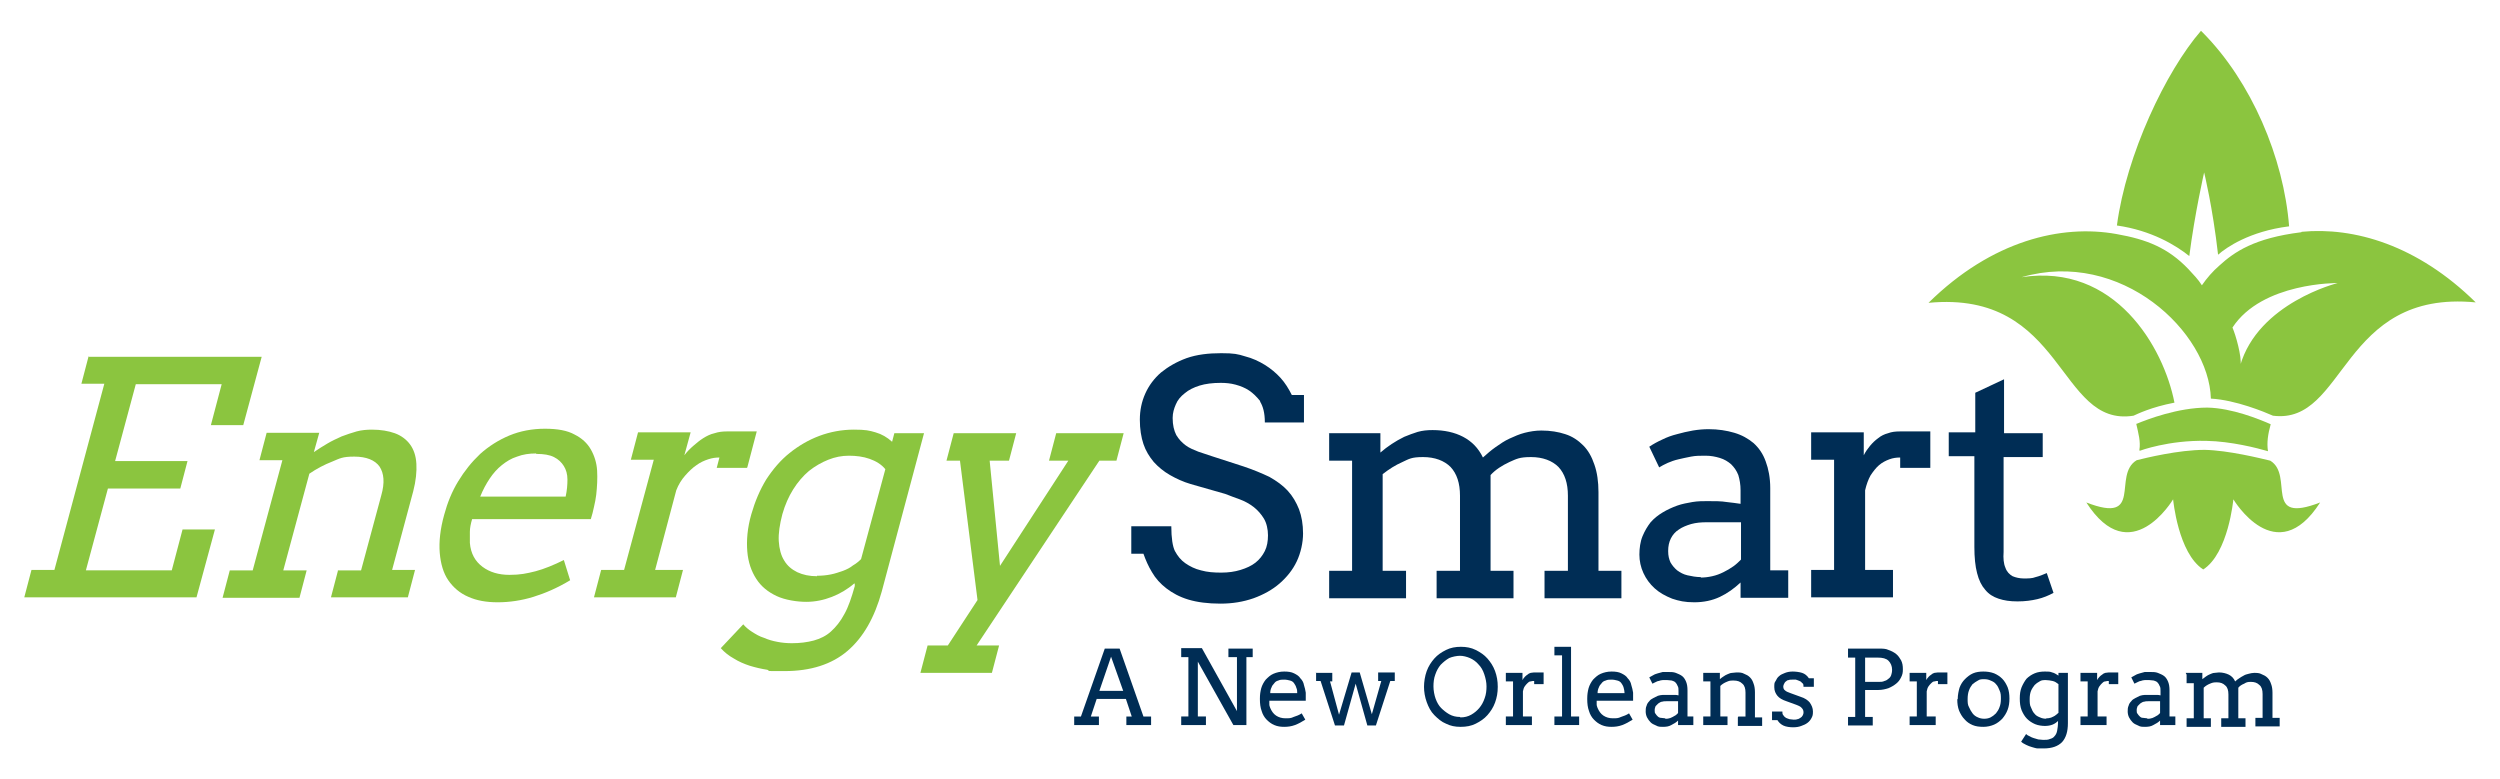
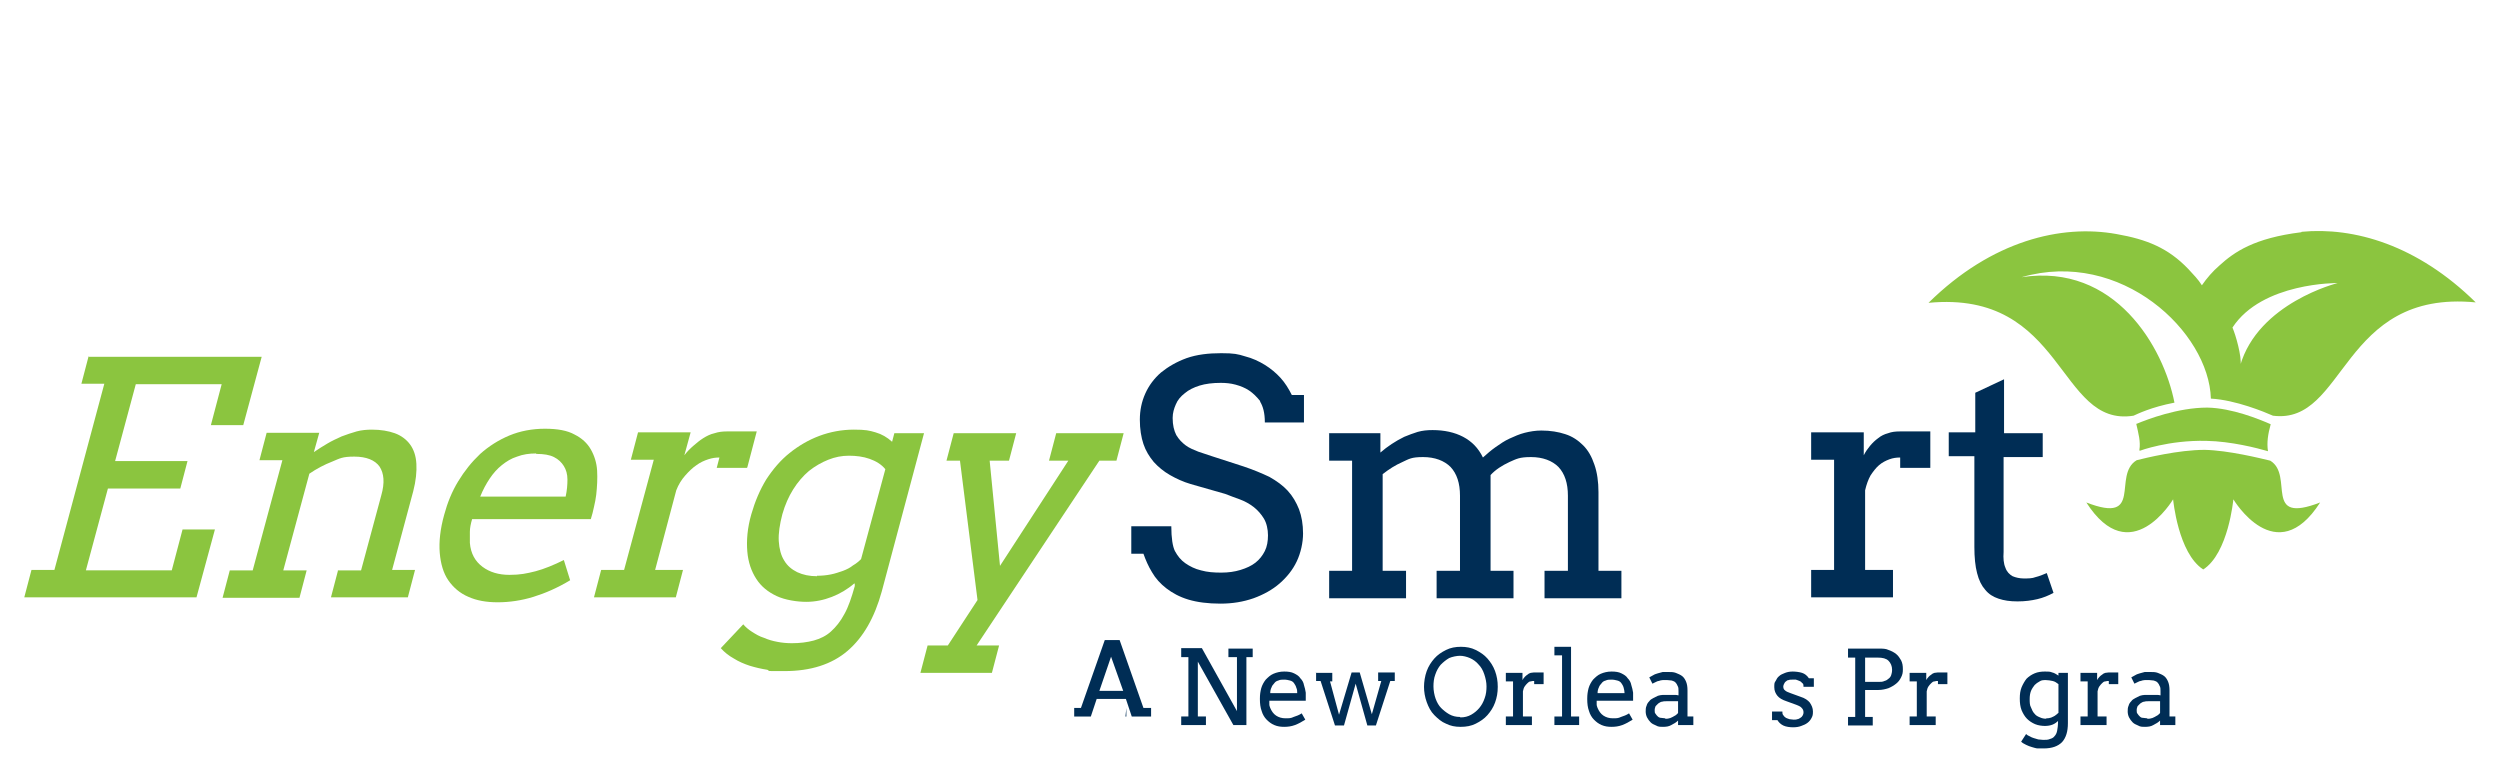
<svg xmlns="http://www.w3.org/2000/svg" id="Layer_1" data-name="Layer 1" width="7.7in" height="2.4in" viewBox="0 0 556 171">
  <defs>
    <style>      .cls-1 {        fill: #8bc53f;      }      .cls-1, .cls-2 {        stroke-width: 0px;      }      .cls-2 {        fill: #002d55;      }    </style>
  </defs>
  <g>
    <path class="cls-1" d="M19.8,78.2h38.4l-4.1,15.2h-7.2l2.4-9.1h-19.1l-4.6,17.1h16.1l-1.6,6.1h-16.1l-4.9,18.2h19.1l2.4-9.1h7.2l-4.1,15.1H5.4l1.6-6.1h5.1l11.1-41.4h-5.1l1.6-6.1Z" />
    <path class="cls-1" d="M75.1,125.7h5.2l4.5-16.7c.8-2.8.6-4.9-.4-6.4-1-1.4-2.9-2.2-5.6-2.2s-3.2.4-4.9,1.1c-1.8.7-3.5,1.6-5.1,2.7l-5.8,21.5h5.2l-1.6,6.1h-17.1l1.6-6.1h5.1l6.6-24.5h-5.1l1.6-6.1h11.7l-1.2,4.3h0c1-.7,2-1.3,3-1.9,1-.6,2.1-1.1,3.2-1.6,1.1-.4,2.2-.8,3.3-1.1,1.1-.3,2.3-.4,3.4-.4,2,0,3.7.3,5.1.8,1.4.5,2.6,1.4,3.4,2.5.8,1.1,1.3,2.5,1.4,4.3.1,1.7-.1,3.8-.7,6.1l-4.7,17.5h5.1l-1.6,6.1h-17.1l1.6-6.1Z" />
    <path class="cls-1" d="M105,114.3c-.3,1-.5,2-.5,2.8,0,.9,0,1.7,0,2.5.2,2.4,1.2,4.1,2.8,5.3,1.6,1.2,3.6,1.8,6,1.8s3.8-.3,5.8-.8c1.9-.5,4.1-1.4,6.3-2.5l1.4,4.5c-2.8,1.7-5.6,2.9-8.2,3.7-2.6.8-5.3,1.2-7.9,1.2s-4.7-.4-6.5-1.2c-1.9-.8-3.4-2.1-4.5-3.7-1.1-1.6-1.7-3.7-1.9-6.1-.2-2.4.1-5.3,1-8.5.7-2.6,1.7-5.1,3.1-7.4,1.4-2.3,3-4.3,4.9-6.1,1.9-1.7,4.1-3.1,6.5-4.1,2.4-1,5.1-1.5,7.9-1.5s5,.4,6.6,1.3c1.6.8,2.8,1.9,3.6,3.3.8,1.4,1.3,3,1.4,4.7.1,1.8,0,3.6-.2,5.4-.1.9-.3,1.8-.5,2.7-.2.9-.4,1.8-.7,2.7h-26.4ZM119.2,99.7c-1.5,0-2.9.2-4.2.7-1.3.4-2.4,1.1-3.4,1.9-1,.8-1.9,1.8-2.7,3-.8,1.2-1.5,2.5-2.1,4h19c.3-1.4.4-2.6.4-3.8,0-1.2-.3-2.2-.8-3-.5-.8-1.2-1.5-2.2-2-1-.5-2.3-.7-3.9-.7Z" />
    <path class="cls-1" d="M166.1,102.9h-6.7l.6-2.3c-.8,0-1.6.1-2.5.4-.9.3-1.8.7-2.6,1.3-.9.6-1.7,1.4-2.5,2.3-.8.9-1.5,2-2,3.3l-4.7,17.7h6.2l-1.6,6.1h-18.2l1.6-6.1h5.1l6.6-24.5h-5.1l1.6-6.1h11.7l-1.4,5.1c.6-.8,1.3-1.5,2-2.1.7-.6,1.4-1.2,2.2-1.7.8-.5,1.6-.9,2.5-1.1.9-.3,1.8-.4,2.7-.4h3.5c1.1,0,2.2,0,3.2,0l-2.1,8Z" />
    <path class="cls-1" d="M190,128.6c-1.5,1.3-3.2,2.3-5,3-1.8.7-3.7,1.1-5.7,1.1s-4.7-.4-6.6-1.3c-1.9-.9-3.4-2.1-4.5-3.8-1.1-1.7-1.8-3.7-2-6.1-.2-2.4,0-5.2.9-8.3.8-2.8,1.9-5.4,3.3-7.7,1.5-2.3,3.2-4.3,5.2-5.9,2-1.6,4.2-2.9,6.6-3.8,2.4-.9,5-1.4,7.7-1.4s3.4.2,4.8.6c1.4.4,2.6,1.1,3.7,2.1l.5-1.9h6.6l-9.4,35.2c-1.6,5.8-4.1,10.2-7.6,13.2-3.5,3-8.2,4.5-14,4.5s-2.6,0-3.9-.3c-1.3-.2-2.6-.5-3.9-.9-1.2-.4-2.4-.9-3.5-1.6-1.1-.6-2.1-1.4-2.9-2.3l5-5.3c.5.6,1.2,1.2,2,1.7.8.5,1.6,1,2.6,1.3.9.4,1.9.7,3,.9,1,.2,2.1.3,3.2.3,1.8,0,3.4-.2,4.9-.6,1.4-.4,2.7-1,3.8-2,1.1-1,2.1-2.2,3-3.9.9-1.6,1.6-3.7,2.3-6.2v-.5ZM181.7,126.9c1.1,0,2.1-.1,3.1-.3,1-.2,1.8-.5,2.7-.8.8-.3,1.6-.7,2.2-1.2.7-.4,1.3-.9,1.8-1.4l5.4-20c-.9-1.1-2.1-1.8-3.5-2.3-1.4-.5-3-.7-4.6-.7s-3.1.3-4.6.9c-1.5.6-2.9,1.4-4.3,2.5-1.3,1.1-2.5,2.5-3.5,4.1-1,1.6-1.8,3.4-2.4,5.5-.6,2.3-.9,4.3-.8,6,.1,1.7.5,3.2,1.2,4.3.7,1.2,1.7,2,2.9,2.6,1.3.6,2.7.9,4.4.9Z" />
    <path class="cls-1" d="M212.1,95.2h13.9l-1.6,6.1h-4.3l2.3,23.4,15.2-23.4h-4.3l1.6-6.1h15l-1.6,6.1h-3.8l-27.3,41.1h5l-1.6,6.1h-15.9l1.6-6.1h4.5l6.6-10.1-3.9-31h-3l1.6-6.1Z" />
  </g>
  <g>
    <path class="cls-2" d="M280.3,88.1c-.8-1-1.6-1.8-2.5-2.4-.9-.6-1.9-1-3-1.3-1.1-.3-2.2-.4-3.3-.4-1.8,0-3.4.2-4.7.6-1.3.4-2.5,1-3.3,1.7-.9.7-1.6,1.5-2,2.5-.4.9-.7,1.9-.7,3,0,1.6.3,2.8.8,3.8.6,1,1.3,1.7,2.1,2.3.8.6,1.8,1,2.8,1.4,1,.3,2,.7,3,1l7.1,2.3c2.1.7,4,1.5,5.7,2.3,1.6.9,3,1.9,4.1,3.1,1.1,1.2,1.9,2.6,2.5,4.1.6,1.6.9,3.4.9,5.4s-.5,4.3-1.4,6.2c-.9,1.9-2.2,3.5-3.8,4.9-1.6,1.4-3.6,2.5-5.8,3.3-2.3.8-4.7,1.2-7.4,1.2s-5.1-.3-7.1-.9c-2-.6-3.6-1.5-4.9-2.5-1.3-1-2.4-2.2-3.2-3.6-.8-1.3-1.4-2.7-1.9-4.1h-2.7v-6.1h8.9c0,2.6.3,4.5.8,5.5.6,1.1,1.3,2,2.3,2.7,1,.7,2.2,1.3,3.5,1.6,1.4.4,2.9.5,4.5.5s3-.2,4.3-.6c1.3-.4,2.4-.9,3.3-1.6.9-.7,1.6-1.6,2.1-2.6.5-1,.7-2.2.7-3.5s-.3-2.7-.9-3.7c-.6-1-1.4-1.9-2.3-2.6-.9-.7-2-1.3-3.1-1.7-1.1-.4-2.2-.8-3.2-1.2l-7.7-2.2c-1.7-.5-3.2-1.2-4.6-2-1.4-.8-2.6-1.8-3.6-2.9-1-1.2-1.8-2.5-2.3-4-.5-1.5-.8-3.3-.8-5.4s.4-4,1.2-5.8c.8-1.8,2-3.4,3.5-4.7,1.6-1.3,3.5-2.4,5.7-3.2,2.3-.8,4.8-1.1,7.7-1.1s3.7.2,5.3.7c1.6.4,3.1,1.1,4.4,1.9,1.3.8,2.5,1.8,3.5,2.9,1,1.1,1.8,2.4,2.5,3.8h2.7v6.1h-8.7c0-2.1-.4-3.6-1.1-4.7Z" />
    <path class="cls-2" d="M295.3,95.2h11.7v4.3h0c.8-.7,1.6-1.3,2.5-1.9.9-.6,1.8-1.1,2.8-1.6,1-.4,2-.8,3-1.1,1.1-.3,2.1-.4,3.3-.4,2.6,0,4.9.5,6.8,1.5,1.9,1,3.4,2.5,4.4,4.6.9-.8,1.8-1.6,2.8-2.3,1-.7,2-1.4,3.1-1.9,1.1-.5,2.2-1,3.4-1.3,1.2-.3,2.4-.5,3.7-.5,2,0,3.8.3,5.3.8,1.6.5,2.9,1.4,4,2.5,1.1,1.1,1.9,2.5,2.5,4.3.6,1.7.9,3.8.9,6.1v17.5h5.1v6.1h-17.1v-6.1h5.2v-16.7c0-2.8-.7-4.9-2.1-6.4-1.4-1.4-3.5-2.2-6.1-2.2s-3.2.4-4.8,1.1c-1.7.8-3.1,1.7-4.2,2.9v21.3h5.1v6.1h-17.1v-6.1h5.2v-16.7c0-2.8-.7-4.9-2.1-6.4-1.4-1.4-3.5-2.2-6.1-2.2s-3.1.4-4.6,1.1c-1.6.7-3,1.6-4.4,2.7v21.5h5.2v6.1h-17.1v-6.1h5.1v-24.5h-5.1v-6.1Z" />
-     <path class="cls-2" d="M387.1,128.4c-1.4,1.3-2.9,2.4-4.6,3.2-1.7.8-3.6,1.2-5.7,1.2s-3.4-.3-4.9-.8c-1.5-.6-2.8-1.3-3.9-2.3-1.1-1-1.9-2.1-2.5-3.4-.6-1.3-.9-2.7-.9-4.1s.2-2.9.7-4.1c.5-1.2,1.1-2.2,1.8-3.1.8-.9,1.7-1.6,2.7-2.2,1-.6,2.1-1.1,3.2-1.5,1.1-.4,2.3-.6,3.4-.8,1.2-.2,2.3-.2,3.3-.2,1.7,0,3.1,0,4.3.2,1.2.1,2.2.3,3.1.4v-3c0-1.3-.2-2.4-.5-3.4-.4-1-.9-1.7-1.6-2.4-.7-.6-1.5-1.1-2.5-1.4-1-.3-2-.5-3.2-.5s-2.2,0-3.2.2c-1,.2-2,.4-2.8.6-.9.2-1.7.5-2.4.8-.7.3-1.4.7-1.9,1l-2.2-4.6c.9-.6,1.8-1.1,2.9-1.6,1-.5,2.1-.9,3.3-1.2,1.1-.3,2.3-.6,3.5-.8,1.2-.2,2.4-.3,3.5-.3,2.1,0,4,.3,5.7.8,1.7.5,3.1,1.3,4.3,2.3,1.2,1.1,2.1,2.4,2.7,4.1.6,1.6,1,3.6,1,5.9v18.3s4,0,4,0v6.1h-10.6v-3.4ZM378.2,127.3c.9,0,1.7-.1,2.6-.3.9-.2,1.7-.5,2.5-.9.8-.4,1.5-.8,2.2-1.3.7-.5,1.2-1,1.7-1.5v-8.3s-7.6,0-7.6,0c-1.3,0-2.4.1-3.5.4-1,.3-2,.7-2.7,1.2-.8.5-1.4,1.2-1.8,2-.4.8-.6,1.7-.6,2.8s.2,1.8.5,2.5c.4.7.9,1.3,1.5,1.8.7.5,1.4.9,2.3,1.1.9.2,1.9.4,3,.4Z" />
    <path class="cls-2" d="M429.3,102.9h-6.7v-2.3c-.8,0-1.6.1-2.4.4-.8.3-1.6.7-2.3,1.3-.7.6-1.3,1.4-1.9,2.3-.5.9-.9,2-1.2,3.3v17.7h6.2v6.1h-18.2v-6.1h5.1v-24.5s-5.1,0-5.1,0v-6.1h11.7v5.1c.4-.8.9-1.5,1.4-2.1.5-.6,1.1-1.2,1.8-1.7.6-.5,1.4-.9,2.2-1.1.8-.3,1.6-.4,2.6-.4h3.5c1.1,0,2.2,0,3.3,0v8Z" />
    <path class="cls-2" d="M445.7,95.2h8.6v5.3h-8.7v21.1c-.1,1.4,0,2.6.4,3.5.3.9.9,1.5,1.6,1.9.7.3,1.6.5,2.5.5s1.9,0,2.6-.3c.8-.2,1.6-.5,2.5-.9l1.5,4.4c-1.1.6-2.3,1.1-3.6,1.4-1.3.3-2.7.5-4.4.5s-3-.2-4.2-.6c-1.2-.4-2.2-1-3-2-.8-.9-1.4-2.1-1.8-3.7-.4-1.5-.6-3.5-.6-5.8v-20.2c.1,0-5.7,0-5.7,0v-5.3h5.9v-8.8l6.4-3v11.8Z" />
  </g>
  <g>
    <path class="cls-1" d="M475.1,93.1c.5,2.2,1,4,.7,5.8,0,0,0,.2.1.2,0,0,6.4-2.4,14.8-2.2,5.5.1,11.3,1.6,13.7,2.3-.3-1.9,0-3.8.6-6-2.5-1.1-8.6-3.6-14.1-3.7-6.5,0-13.3,2.6-15.7,3.6Z" />
    <path class="cls-1" d="M490.3,98.9c-5.8,0-13.1,1.8-15.1,2.3h0c-5.5,3.3,1.7,14.4-11.2,9.4,9.8,15.3,19.3-.7,19.3-.7,0,0,1.1,12,6.7,15.6h0s0,0,0,0c0,0,0,0,0,0h0c5.6-3.6,6.7-15.6,6.7-15.6,0,0,9.5,16,19.3.7-12.9,5-5.7-6-11.1-9.3-2.1-.5-9.3-2.3-14.6-2.4h0Z" />
-     <path class="cls-1" d="M509.1,49.2c-1.2-15.3-8.4-32.2-19.2-43.1-.1-.1-.3-.3-.4-.4-7.8,9-16.6,27.5-18.7,43.3,7.7,1.1,13.1,4.4,16.1,6.8,1.2-9.4,3.3-18.6,3.3-18.6,0,0,1.9,7.7,3.1,18.3,1.8-1.6,7-5.2,15.7-6.3Z" />
    <path class="cls-1" d="M511.8,50.5c-10.5,1.3-14.9,4.4-18.2,7.4,0,0,0,0,0,0-1.5,1.3-2.8,2.8-3.9,4.4-.8-1.3-1.9-2.4-3-3.6,0,0,0,0,0,0-4.5-4.7-9.2-6.6-16-7.8h0c-12.2-2.2-27.7,1.4-41.8,15.3,30.4-2.9,28.7,27.8,45.6,25.1.9-.4,3.9-1.9,9.1-2.9-2.4-12.3-13.2-31.1-34-27.9,22.1-6.4,41.7,12.2,42.1,27,0,0,0,0,0,0,5.5.3,12,3,13.8,3.8,0,0,0,0,0,0,16.3,2.1,15-28.1,45.1-25.2-13-12.8-27.1-16.8-38.7-15.7ZM498.3,80.2c.3-2.1-1.1-6.9-1.8-8.5,6.6-10.1,23.4-9.9,23.4-9.9,0,0-17.7,4.4-21.7,18.4Z" />
  </g>
  <g>
-     <path class="cls-2" d="M250.3,158.2h1.4l-1.3-3.9h-6.5l-1.3,3.9h1.8v1.9h-5.5v-1.9h1.5l5.3-15.1h3.3l5.3,15.1h1.7v1.9h-5.5v-1.9ZM244.5,152.5h5.3l-2.7-7.6-2.6,7.6Z" />
+     <path class="cls-2" d="M250.3,158.2h1.4l-1.3-3.9h-6.5l-1.3,3.9h1.8h-5.5v-1.9h1.5l5.3-15.1h3.3l5.3,15.1h1.7v1.9h-5.5v-1.9ZM244.5,152.5h5.3l-2.7-7.6-2.6,7.6Z" />
    <path class="cls-2" d="M273.1,143.1h5.5v1.9h-1.4v15.1h-2.9l-7.9-14.1v12.2h1.8v1.9h-5.5v-1.9h1.6v-13.2h-1.6v-2h4.6l7.8,14v-.5c0,0,0-11.5,0-11.5h-1.9v-1.9Z" />
    <path class="cls-2" d="M282.3,154.6c0,.3,0,.6,0,.9,0,.3.1.5.2.8.3.7.7,1.3,1.3,1.7.6.4,1.3.6,2.1.6s1.2,0,1.8-.3c.6-.2,1.2-.4,1.8-.8l.8,1.4c-.8.5-1.5.9-2.3,1.2-.8.3-1.6.4-2.4.4s-1.5-.1-2.2-.4c-.7-.3-1.2-.7-1.7-1.2-.5-.5-.9-1.2-1.1-1.9-.3-.8-.4-1.7-.4-2.7s.1-1.6.3-2.4c.2-.7.6-1.4,1-1.9.5-.5,1-1,1.7-1.3.7-.3,1.5-.5,2.4-.5s1.6.1,2.2.4c.6.3,1.1.6,1.4,1.1.4.4.7.9.8,1.5.2.6.3,1.1.4,1.7,0,.3,0,.6,0,.9,0,.3,0,.6,0,.9h-8.4ZM285.6,150c-.5,0-.9,0-1.3.2-.4.1-.7.3-.9.6-.3.3-.5.6-.6.9-.2.4-.3.8-.3,1.3h6c0-.4,0-.8-.2-1.2-.1-.4-.3-.7-.5-1-.2-.3-.5-.5-.9-.6-.4-.1-.8-.2-1.3-.2Z" />
    <path class="cls-2" d="M292.6,148.5h3.7v1.9h-.5l2,7.4,2.8-9.4h1.8l2.7,9.3,2.1-7.4h-.7v-1.9h3.7v1.9h-1l-3.2,9.9h-1.9l-2.6-9.3-2.6,9.3h-2l-3.2-9.9h-1v-1.9Z" />
    <path class="cls-2" d="M324.8,160.5c-1.2,0-2.2-.2-3.2-.7-1-.4-1.8-1.1-2.6-1.9-.8-.8-1.3-1.8-1.7-2.9-.4-1.1-.6-2.3-.6-3.4s.2-2.4.6-3.5c.4-1.1,1-2,1.7-2.8.7-.8,1.6-1.4,2.6-1.9,1-.5,2.1-.7,3.3-.7s2.3.2,3.3.7c1,.5,1.9,1.1,2.6,1.9.7.8,1.3,1.7,1.7,2.8.4,1.1.6,2.2.6,3.5s-.2,2.4-.6,3.5c-.4,1.1-1,2-1.7,2.8-.7.8-1.6,1.4-2.6,1.9-1,.5-2.1.7-3.3.7ZM324.8,158.4c.9,0,1.7-.2,2.4-.6.7-.4,1.3-.9,1.8-1.5.5-.6.9-1.3,1.2-2.2.3-.8.4-1.7.4-2.6s-.2-1.8-.5-2.7c-.3-.9-.7-1.6-1.3-2.2-.5-.6-1.2-1.1-1.9-1.4-.7-.3-1.5-.5-2.2-.5s-1.7.2-2.4.5c-.7.4-1.3.9-1.9,1.5-.5.6-.9,1.3-1.2,2.2-.3.8-.4,1.7-.4,2.6s.2,2,.5,2.8c.3.8.7,1.5,1.2,2,.5.5,1.1,1,1.8,1.4.7.4,1.5.6,2.4.6Z" />
    <path class="cls-2" d="M343.3,151h-2.1v-.7c-.2,0-.5,0-.8.1-.3,0-.5.2-.7.4-.2.2-.4.4-.6.7-.2.3-.3.6-.4,1.1v5.6h2v1.9h-5.8v-1.9h1.6v-7.8s-1.6,0-1.6,0v-1.9h3.7v1.6c.1-.2.3-.5.5-.7.2-.2.4-.4.6-.5.2-.2.4-.3.7-.4.2,0,.5-.1.8-.1h1.1c.3,0,.7,0,1,0v2.5Z" />
    <path class="cls-2" d="M345.6,142.7h3.8v15.5h1.8v1.9h-5.5v-1.9h1.7v-13.6h-1.7v-1.9Z" />
    <path class="cls-2" d="M355.1,154.6c0,.3,0,.6,0,.9,0,.3.1.5.2.8.3.7.7,1.3,1.3,1.7.6.4,1.3.6,2.1.6s1.2,0,1.8-.3c.6-.2,1.2-.4,1.8-.8l.8,1.4c-.8.5-1.5.9-2.3,1.2-.8.3-1.6.4-2.4.4s-1.5-.1-2.2-.4c-.7-.3-1.2-.7-1.7-1.2-.5-.5-.9-1.2-1.1-1.9-.3-.8-.4-1.7-.4-2.7s.1-1.6.3-2.4c.2-.7.6-1.4,1-1.9.5-.5,1-1,1.7-1.3.7-.3,1.5-.5,2.4-.5s1.6.1,2.2.4c.6.3,1.1.6,1.4,1.1.4.4.7.9.8,1.5.2.6.3,1.1.4,1.7,0,.3,0,.6,0,.9,0,.3,0,.6,0,.9h-8.4ZM358.4,150c-.5,0-.9,0-1.3.2-.4.1-.7.3-.9.6-.3.3-.5.6-.6.9-.2.4-.3.8-.3,1.3h6c0-.4-.1-.8-.2-1.2-.1-.4-.3-.7-.5-1-.2-.3-.5-.5-.9-.6-.4-.1-.8-.2-1.3-.2Z" />
    <path class="cls-2" d="M373.2,159.1c-.4.4-.9.7-1.5,1-.5.3-1.1.4-1.8.4s-1.1,0-1.6-.3c-.5-.2-.9-.4-1.2-.7-.3-.3-.6-.7-.8-1.1-.2-.4-.3-.9-.3-1.3s0-.9.2-1.3c.1-.4.3-.7.6-1,.2-.3.5-.5.9-.7.3-.2.7-.3,1-.5.4-.1.7-.2,1.1-.2.4,0,.7,0,1.1,0,.5,0,1,0,1.4,0,.4,0,.7,0,1,.1v-1c0-.4,0-.8-.2-1.1-.1-.3-.3-.6-.5-.8-.2-.2-.5-.3-.8-.4-.3,0-.6-.1-1-.1s-.7,0-1,0c-.3,0-.6.1-.9.2-.3,0-.5.2-.8.3-.2.1-.4.2-.6.3l-.7-1.4c.3-.2.6-.3.9-.5.3-.2.7-.3,1-.4.4-.1.7-.2,1.1-.3.4,0,.7,0,1.1,0,.7,0,1.3,0,1.8.2.5.2,1,.4,1.4.7.4.3.7.8.9,1.3.2.5.3,1.1.3,1.9v5.8s1.3,0,1.3,0v1.9h-3.4v-1.1ZM370.4,158.7c.3,0,.6,0,.8-.1.3,0,.5-.2.8-.3.2-.1.5-.3.7-.4.2-.2.4-.3.5-.5v-2.6s-2.4,0-2.4,0c-.4,0-.8,0-1.1.1-.3,0-.6.2-.9.4-.2.2-.4.4-.6.6-.1.3-.2.5-.2.9s0,.6.2.8c.1.2.3.4.5.6.2.2.5.3.7.3.3,0,.6.1.9.1Z" />
-     <path class="cls-2" d="M386.6,158.2h1.6v-5.3c0-.9-.2-1.6-.7-2-.5-.5-1.1-.7-2-.7s-1,.1-1.5.3c-.5.2-1,.5-1.4.9v6.8h1.6v1.9h-5.4v-1.9h1.6v-7.8h-1.6v-1.9h3.7v1.4h0c.2-.2.5-.4.8-.6.3-.2.6-.4.9-.5.3-.1.6-.3,1-.3.3,0,.7-.1,1-.1.6,0,1.2,0,1.7.3.5.2.9.4,1.3.8.4.4.6.8.8,1.4.2.5.3,1.2.3,1.9v5.6h1.6v1.9h-5.4v-1.9Z" />
    <path class="cls-2" d="M400.8,150.8c-.1-.2-.3-.4-.6-.5-.2-.1-.5-.2-.8-.3-.3,0-.6,0-.8,0s-.6,0-.8.1c-.3,0-.5.2-.6.3-.2.1-.3.3-.4.5-.1.2-.2.4-.2.6,0,.4.1.7.4.9.2.2.6.4,1.2.6l2.2.8c1,.3,1.7.8,2.1,1.3.4.6.7,1.2.7,2s-.1,1-.3,1.4c-.2.4-.5.8-.9,1.1-.4.3-.8.5-1.4.7-.5.2-1.1.3-1.8.3s-1.6-.1-2.2-.4c-.6-.3-1-.7-1.3-1.2h-1.2v-1.9h2.3c0,.3,0,.6.2.8.1.2.3.4.6.6.2.1.5.2.8.3.3,0,.6.1.9.1s.6,0,.8-.1c.3,0,.5-.2.7-.3.2-.1.4-.3.5-.5.1-.2.2-.4.2-.7,0-.4-.1-.7-.4-1-.2-.3-.7-.5-1.2-.7l-2.2-.8c-.9-.3-1.6-.7-2-1.2-.4-.5-.7-1.1-.7-1.9s0-1,.3-1.4c.2-.4.4-.8.8-1.1.3-.3.8-.5,1.3-.7.5-.2,1.1-.3,1.7-.3s1.5.1,2.1.3c.6.2,1.1.6,1.5,1.2h1.1v1.9h-2.3c0-.3,0-.6-.2-.8Z" />
    <path class="cls-2" d="M411,143.1h6.9c.8,0,1.5,0,2.1.3.6.2,1.2.5,1.7.9.5.4.8.9,1.1,1.4.3.6.4,1.2.4,2s-.1,1.2-.4,1.8c-.3.6-.6,1-1.1,1.4-.5.4-1,.7-1.7,1-.6.2-1.4.4-2.2.4h-3v6h1.7v1.9h-5.5v-1.9h1.6v-13.2h-1.6v-1.9ZM414.8,145.1v5.4h3.1c.4,0,.8,0,1.2-.2.4-.1.7-.3.9-.5.3-.2.5-.5.6-.8.1-.3.2-.7.2-1.2,0-.8-.3-1.5-.8-2-.5-.5-1.3-.7-2.4-.7h-2.8Z" />
    <path class="cls-2" d="M433.1,151h-2.1v-.7c-.2,0-.5,0-.8.1-.3,0-.5.2-.7.4-.2.2-.4.4-.6.7-.2.3-.3.6-.4,1.1v5.6h2v1.9h-5.8v-1.9h1.6v-7.8s-1.6,0-1.6,0v-1.9h3.7v1.6c.1-.2.3-.5.5-.7.2-.2.4-.4.6-.5.2-.2.4-.3.7-.4.3,0,.5-.1.8-.1h1.1c.3,0,.7,0,1,0v2.5Z" />
-     <path class="cls-2" d="M435.4,154.3c0-.9.2-1.8.4-2.5.3-.8.7-1.4,1.2-1.9.5-.5,1.1-1,1.8-1.3.7-.3,1.5-.4,2.3-.4s1.6.1,2.4.4c.7.3,1.3.7,1.8,1.2.5.5.9,1.2,1.2,1.9.3.8.4,1.6.4,2.5s-.1,1.7-.4,2.5c-.3.8-.7,1.4-1.2,2-.5.5-1.1,1-1.8,1.3-.7.3-1.5.5-2.4.5s-1.7-.1-2.4-.4c-.7-.3-1.3-.7-1.8-1.3-.5-.5-.9-1.2-1.2-1.9-.3-.8-.4-1.6-.4-2.5ZM437.6,154.3c0,.7,0,1.3.3,1.8.2.5.5,1,.8,1.4.3.4.7.7,1.2.9.4.2.9.3,1.4.3s1-.1,1.4-.3c.4-.2.8-.5,1.2-.9.3-.4.6-.8.8-1.4.2-.5.3-1.1.3-1.8s0-1.3-.3-1.9c-.2-.5-.4-1-.8-1.4-.3-.4-.7-.6-1.2-.8-.4-.2-.9-.3-1.4-.3s-1,0-1.4.3c-.4.2-.8.5-1.2.8-.3.4-.6.8-.8,1.4-.2.5-.3,1.2-.3,1.9Z" />
    <path class="cls-2" d="M457.8,159.1c-.4.4-.8.7-1.3.9-.5.2-1.1.3-1.7.3s-1.5-.1-2.2-.4c-.7-.3-1.3-.7-1.8-1.2-.5-.5-.9-1.2-1.2-1.9-.3-.8-.4-1.6-.4-2.6s.1-1.7.4-2.5c.3-.7.7-1.4,1.1-1.9.5-.5,1.1-.9,1.8-1.2.7-.3,1.5-.4,2.3-.4s1.1,0,1.6.2c.5.1.9.4,1.4.7v-.6h2.1v11.2c0,1.8-.4,3.2-1.3,4.2-.9.9-2.2,1.4-4.1,1.4s-.8,0-1.3,0c-.4,0-.9-.2-1.3-.3-.4-.1-.9-.3-1.3-.5-.4-.2-.8-.4-1.1-.7l1.1-1.7c.2.2.5.4.8.5.3.2.6.3.9.4.3.1.7.2,1,.3.4,0,.7.1,1.1.1.6,0,1.1,0,1.5-.2.4-.1.8-.3,1-.6.3-.3.5-.7.6-1.2.1-.5.2-1.2.2-2v-.2ZM455,158.6c.3,0,.7,0,.9-.1.3,0,.5-.2.8-.3.2-.1.4-.2.6-.4.2-.1.3-.3.5-.4v-6.4c-.4-.3-.8-.6-1.3-.7-.5-.1-1-.2-1.5-.2s-1,0-1.4.3c-.4.2-.8.5-1.1.8-.3.4-.6.8-.8,1.3-.2.5-.3,1.1-.3,1.8s0,1.4.3,1.9c.2.5.4,1,.8,1.4.3.4.7.6,1.2.8.4.2.9.3,1.5.3Z" />
    <path class="cls-2" d="M471.1,151h-2.1v-.7c-.2,0-.5,0-.8.1-.3,0-.5.2-.7.4-.2.2-.4.4-.6.7-.2.3-.3.6-.4,1.1v5.6h2v1.9h-5.8v-1.9h1.6v-7.8s-1.6,0-1.6,0v-1.9h3.7v1.6c.1-.2.3-.5.5-.7.2-.2.4-.4.6-.5.2-.2.4-.3.7-.4.3,0,.5-.1.8-.1h1.1c.3,0,.7,0,1,0v2.5Z" />
    <path class="cls-2" d="M480.4,159.1c-.4.4-.9.7-1.5,1-.5.3-1.1.4-1.8.4s-1.1,0-1.6-.3c-.5-.2-.9-.4-1.2-.7-.3-.3-.6-.7-.8-1.1-.2-.4-.3-.9-.3-1.3s0-.9.2-1.3c.1-.4.3-.7.6-1,.2-.3.5-.5.9-.7.3-.2.7-.3,1-.5.4-.1.7-.2,1.1-.2.4,0,.7,0,1.1,0,.5,0,1,0,1.4,0,.4,0,.7,0,1,.1v-1c0-.4,0-.8-.2-1.1-.1-.3-.3-.6-.5-.8-.2-.2-.5-.3-.8-.4-.3,0-.6-.1-1-.1s-.7,0-1,0c-.3,0-.6.1-.9.2-.3,0-.5.2-.8.3-.2.1-.4.2-.6.3l-.7-1.4c.3-.2.6-.3.9-.5.3-.2.7-.3,1-.4.4-.1.7-.2,1.1-.3.4,0,.7,0,1.1,0,.7,0,1.3,0,1.8.2.5.2,1,.4,1.4.7.4.3.7.8.9,1.3.2.5.3,1.1.3,1.9v5.8s1.3,0,1.3,0v1.9h-3.4v-1.1ZM477.6,158.7c.3,0,.6,0,.8-.1.3,0,.5-.2.8-.3.2-.1.5-.3.7-.4.2-.2.4-.3.5-.5v-2.6s-2.4,0-2.4,0c-.4,0-.8,0-1.1.1-.3,0-.6.2-.9.4-.2.2-.4.4-.6.6-.1.3-.2.5-.2.9s0,.6.2.8c.1.2.3.4.5.6.2.2.4.3.7.3.3,0,.6.1.9.1Z" />
-     <path class="cls-2" d="M486.1,148.5h3.7v1.4h0c.3-.2.5-.4.8-.6.3-.2.6-.4.9-.5.3-.1.6-.3,1-.3.3,0,.7-.1,1-.1.8,0,1.6.2,2.2.5.6.3,1.1.8,1.4,1.5.3-.3.6-.5.9-.7.3-.2.6-.4,1-.6.3-.2.7-.3,1.1-.4.4-.1.8-.2,1.2-.2.6,0,1.2,0,1.7.3.5.2.9.4,1.3.8.4.4.6.8.8,1.4.2.5.3,1.2.3,1.9v5.6h1.6v1.9h-5.4v-1.9h1.6v-5.3c0-.9-.2-1.6-.7-2-.5-.5-1.1-.7-1.9-.7s-1,.1-1.5.4c-.5.2-1,.5-1.3.9v6.8h1.6v1.9h-5.4v-1.9h1.6v-5.3c0-.9-.2-1.6-.7-2-.5-.5-1.1-.7-1.9-.7s-1,.1-1.5.3c-.5.2-1,.5-1.4.9v6.8h1.6v1.9h-5.4v-1.9h1.6v-7.8h-1.6v-1.9Z" />
  </g>
</svg>